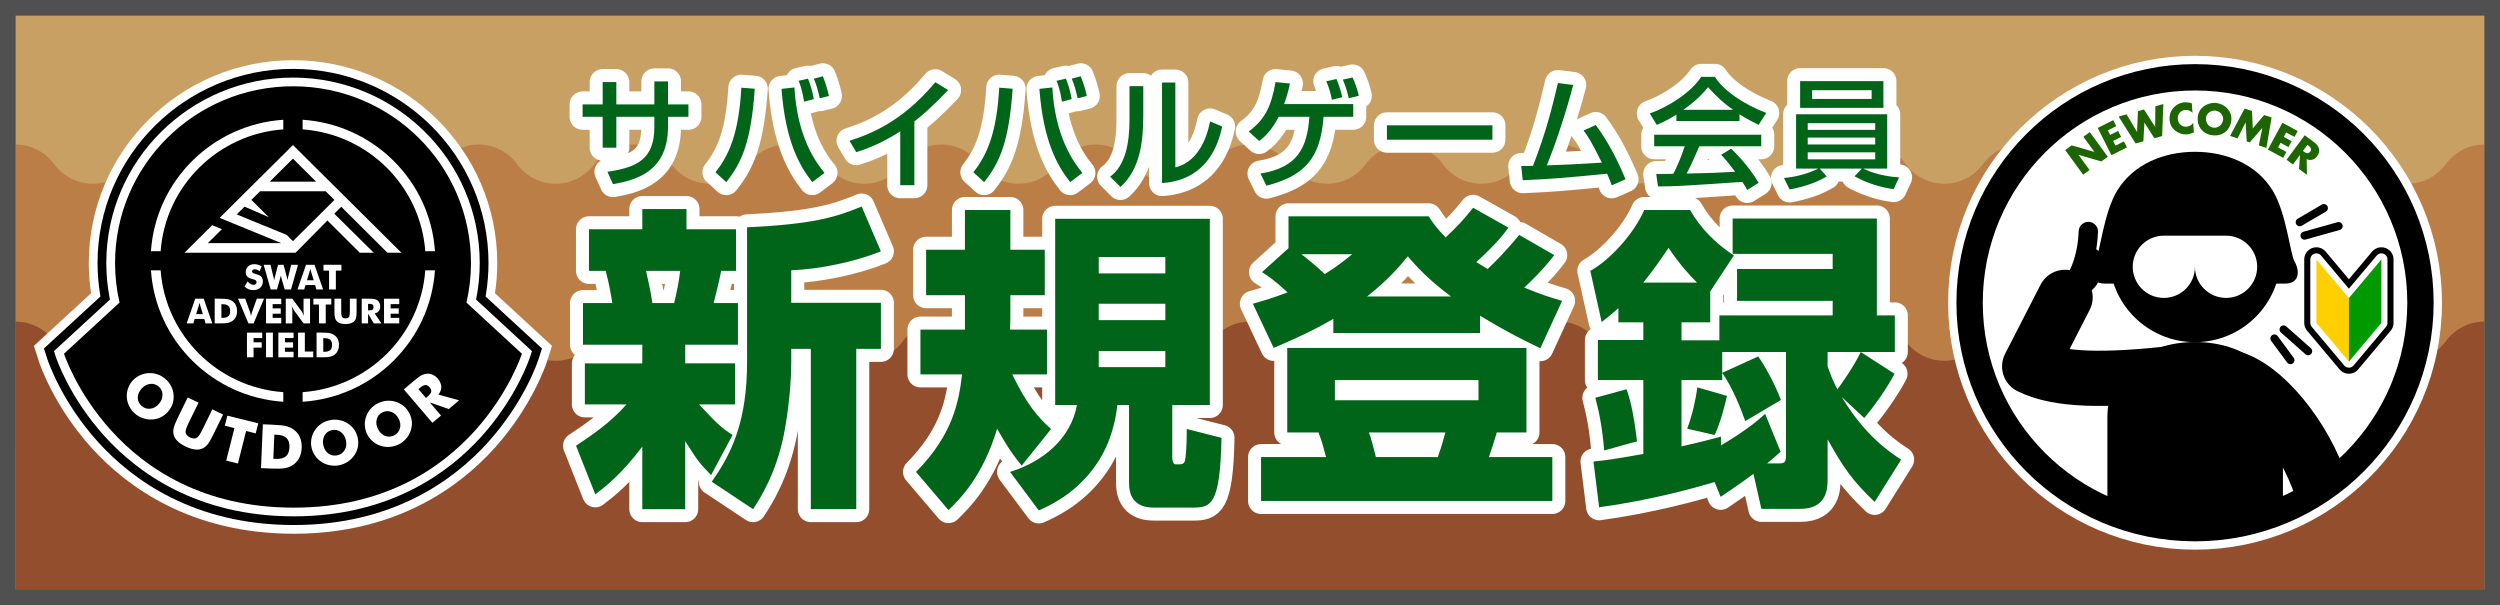
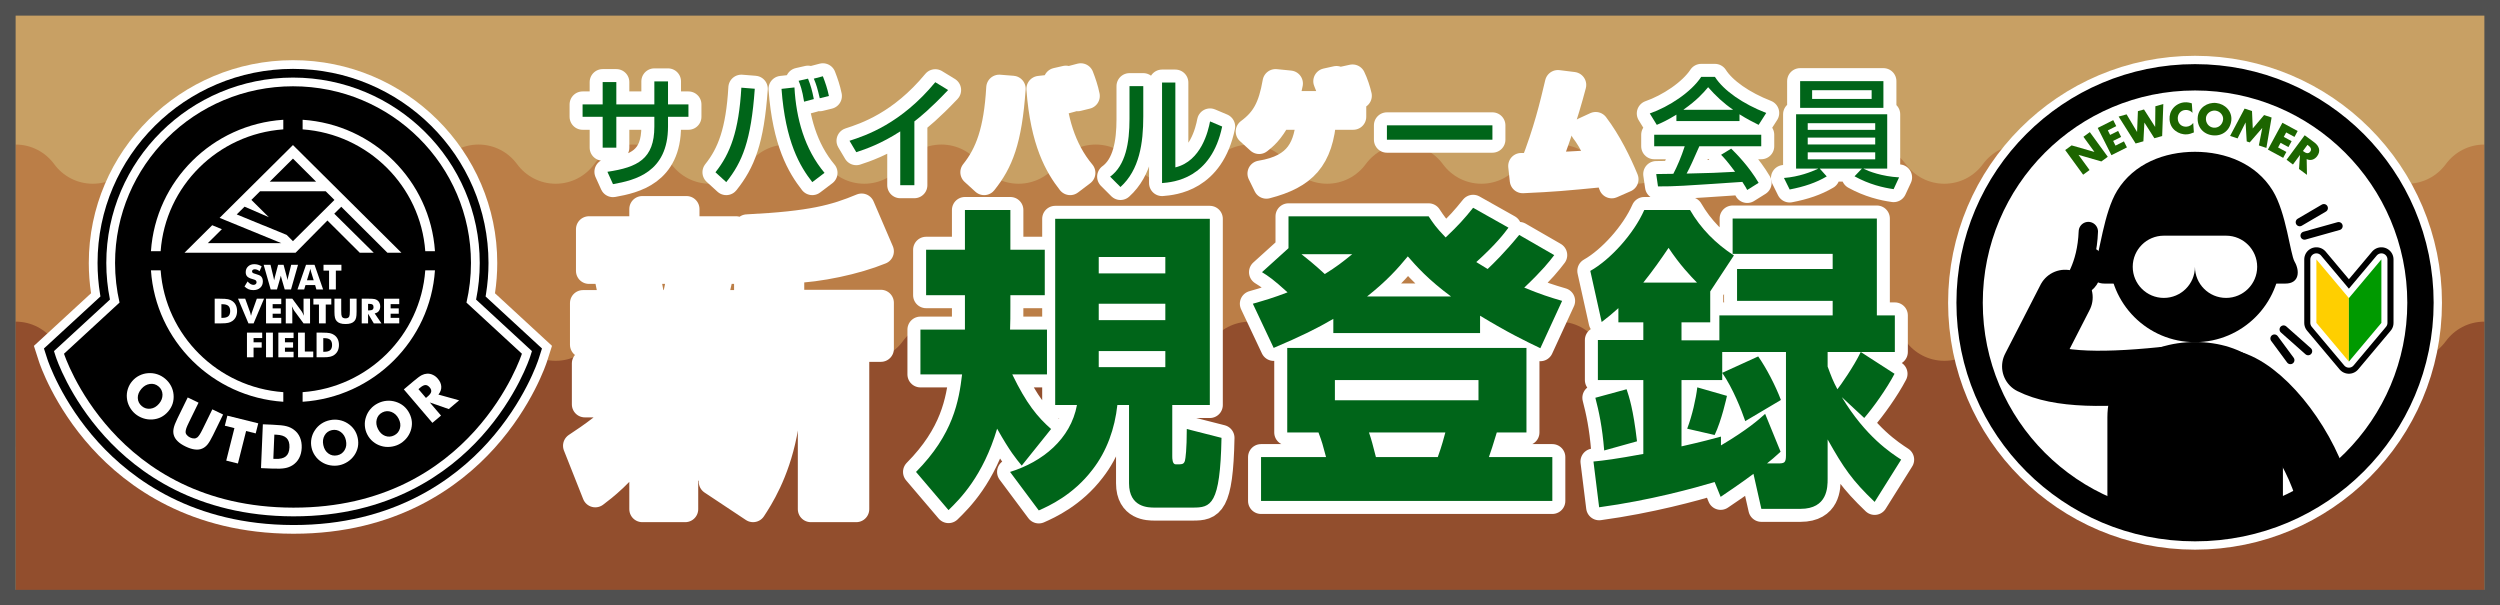
<svg xmlns="http://www.w3.org/2000/svg" version="1.1" id="レイヤー_1" width="640" height="155" viewBox="0 0 640 155" overflow="visible" enable-background="new 0 0 640 155" xml:space="preserve">
  <rect x="0" y="0" width="640" height="155" fill="#333333" stroke="none" />
  <g>
    <rect x="2.204" y="2.789" fill="#C8A064" width="635.594" height="149.422" />
    <path fill="#BB7E47" d="M4,114.336h632V37.006c-4.056,0-7.649,1.976-9.874,5.015c-2.226,3.04-5.82,5.014-9.876,5.014   s-7.649-1.974-9.875-5.014c-2.225-3.039-5.819-5.015-9.875-5.015c-4.057,0-7.649,1.976-9.875,5.015   c-2.225,3.04-5.819,5.014-9.875,5.014c-4.055,0-7.649-1.974-9.875-5.014c-2.225-3.039-5.819-5.015-9.874-5.015   c-4.058,0-7.651,1.976-9.876,5.015c-2.226,3.04-5.819,5.014-9.875,5.014c-4.055,0-7.649-1.974-9.875-5.014   c-2.224-3.039-5.819-5.015-9.874-5.015c-4.057,0-7.65,1.976-9.876,5.015c-2.226,3.04-5.819,5.014-9.875,5.014   s-7.649-1.974-9.875-5.014c-2.224-3.039-5.819-5.015-9.875-5.015s-7.649,1.976-9.875,5.015c-2.224,3.04-5.819,5.014-9.875,5.014   s-7.649-1.974-9.874-5.014c-2.227-3.039-5.82-5.015-9.876-5.015s-7.649,1.976-9.874,5.015c-2.225,3.04-5.82,5.014-9.876,5.014   c-4.057,0-7.649-1.974-9.875-5.014c-2.225-3.039-5.819-5.015-9.875-5.015c-4.055,0-7.649,1.976-9.875,5.015   c-2.225,3.04-5.818,5.014-9.875,5.014s-7.65-1.974-9.875-5.014c-2.225-3.039-5.818-5.015-9.875-5.015s-7.65,1.976-9.875,5.015   c-2.225,3.04-5.818,5.014-9.875,5.014s-7.649-1.974-9.875-5.014c-2.225-3.039-5.818-5.015-9.875-5.015   c-4.055,0-7.649,1.976-9.875,5.015c-2.225,3.04-5.818,5.014-9.875,5.014c-4.056,0-7.651-1.974-9.875-5.014   c-2.224-3.039-5.819-5.015-9.875-5.015c-4.057,0-7.651,1.976-9.876,5.015c-2.224,3.04-5.818,5.014-9.875,5.014   c-4.055,0-7.649-1.974-9.875-5.014c-2.225-3.039-5.82-5.015-9.875-5.015c-4.056,0-7.651,1.976-9.875,5.015   c-2.226,3.04-5.819,5.014-9.875,5.014c-4.055,0-7.65-1.974-9.875-5.014c-2.226-3.039-5.82-5.015-9.875-5.015   c-4.056,0-7.65,1.976-9.875,5.015c-2.225,3.04-5.819,5.014-9.875,5.014c-4.056,0-7.649-1.974-9.876-5.014   c-2.224-3.039-5.819-5.015-9.874-5.015c-4.056,0-7.65,1.976-9.875,5.015c-2.225,3.04-5.819,5.014-9.875,5.014   c-4.056,0-7.65-1.974-9.875-5.014c-2.225-3.039-5.819-5.015-9.875-5.015c-4.055,0-7.65,1.976-9.875,5.015   c-2.225,3.04-5.82,5.014-9.875,5.014s-7.65-1.974-9.875-5.014c-2.225-3.039-5.819-5.015-9.875-5.015   c-4.055,0-7.649,1.976-9.875,5.015c-2.225,3.04-5.82,5.014-9.876,5.014c-4.055,0-7.649-1.974-9.875-5.014   c-2.225-3.039-5.819-5.015-9.875-5.015c-4.056,0-7.65,1.976-9.875,5.015c-2.225,3.04-5.819,5.014-9.875,5.014   s-7.65-1.974-9.875-5.014C11.65,38.981,8.056,37.006,4,37.006V114.336z" />
    <path fill="#924E2D" d="M4,152.5h632V82.338c-4.056,0-7.649,1.975-9.874,5.014c-2.226,3.041-5.82,5.014-9.876,5.014   s-7.649-1.973-9.875-5.014c-2.225-3.039-5.819-5.014-9.875-5.014c-4.057,0-7.649,1.975-9.875,5.014   c-2.225,3.041-5.819,5.014-9.875,5.014c-4.055,0-7.649-1.973-9.875-5.014c-2.225-3.039-5.819-5.014-9.874-5.014   c-4.058,0-7.651,1.975-9.876,5.014c-2.226,3.041-5.819,5.014-9.875,5.014c-4.055,0-7.649-1.973-9.875-5.014   c-2.224-3.039-5.819-5.014-9.874-5.014c-4.057,0-7.65,1.975-9.876,5.014c-2.226,3.041-5.819,5.014-9.875,5.014   s-7.649-1.973-9.875-5.014c-2.224-3.039-5.819-5.014-9.875-5.014s-7.649,1.975-9.875,5.014c-2.224,3.041-5.819,5.014-9.875,5.014   s-7.649-1.973-9.874-5.014c-2.227-3.039-5.82-5.014-9.876-5.014s-7.649,1.975-9.874,5.014c-2.225,3.041-5.82,5.014-9.876,5.014   c-4.057,0-7.649-1.973-9.875-5.014c-2.225-3.039-5.819-5.014-9.875-5.014c-4.055,0-7.649,1.975-9.875,5.014   c-2.225,3.041-5.818,5.014-9.875,5.014s-7.65-1.973-9.875-5.014c-2.225-3.039-5.818-5.014-9.875-5.014s-7.65,1.975-9.875,5.014   c-2.225,3.041-5.818,5.014-9.875,5.014s-7.649-1.973-9.875-5.014c-2.225-3.039-5.818-5.014-9.875-5.014   c-4.055,0-7.649,1.975-9.875,5.014c-2.225,3.041-5.818,5.014-9.875,5.014c-4.056,0-7.651-1.973-9.875-5.014   c-2.224-3.039-5.819-5.014-9.875-5.014c-4.057,0-7.651,1.975-9.876,5.014c-2.224,3.041-5.818,5.014-9.875,5.014   c-4.055,0-7.649-1.973-9.875-5.014c-2.225-3.039-5.82-5.014-9.875-5.014c-4.056,0-7.651,1.975-9.875,5.014   c-2.226,3.041-5.819,5.014-9.875,5.014c-4.055,0-7.65-1.973-9.875-5.014c-2.226-3.039-5.82-5.014-9.875-5.014   c-4.056,0-7.65,1.975-9.875,5.014c-2.225,3.041-5.819,5.014-9.875,5.014c-4.056,0-7.649-1.973-9.876-5.014   c-2.224-3.039-5.819-5.014-9.874-5.014c-4.056,0-7.65,1.975-9.875,5.014c-2.225,3.041-5.819,5.014-9.875,5.014   c-4.056,0-7.65-1.973-9.875-5.014c-2.225-3.039-5.819-5.014-9.875-5.014c-4.055,0-7.65,1.975-9.875,5.014   c-2.225,3.041-5.82,5.014-9.875,5.014s-7.65-1.973-9.875-5.014c-2.225-3.039-5.819-5.014-9.875-5.014   c-4.055,0-7.649,1.975-9.875,5.014c-2.225,3.041-5.82,5.014-9.876,5.014c-4.055,0-7.649-1.973-9.875-5.014   c-2.225-3.039-5.819-5.014-9.875-5.014c-4.056,0-7.65,1.975-9.875,5.014c-2.225,3.041-5.819,5.014-9.875,5.014   s-7.65-1.973-9.875-5.014C11.65,84.313,8.056,82.338,4,82.338V152.5z" />
    <path fill="#505050" d="M640,0v155H0V0H640z M636,4H4v147h632V4z" />
  </g>
  <g>
    <path fill="#FFFFFF" d="M75.013,15.409c28.83,0,52.283,23.289,52.283,51.913c0,2.597-0.197,5.201-0.581,7.758l14.596,13.458   l-1.289,4.035c-0.147,0.457-3.694,11.336-13.423,22.135c-9.012,10.002-25.245,21.928-51.39,21.928h-0.209   c-26.214-0.064-42.494-11.975-51.535-21.955C13.72,103.922,10.13,93.049,9.981,92.588l-1.301-4.045l14.631-13.475   c-0.386-2.557-0.58-5.16-0.58-7.746C22.732,38.698,46.186,15.409,75.013,15.409" />
    <path d="M138.746,89.211l-14.434-13.309l0.097-0.59c0.428-2.623,0.646-5.312,0.646-7.99c0-27.396-22.451-49.688-50.042-49.688   c-27.592,0-50.04,22.291-50.04,49.688c0,2.669,0.216,5.354,0.644,7.979l0.097,0.59L11.25,89.213l0.867,2.697   c0.142,0.438,3.589,10.871,13.017,21.281c8.737,9.643,24.482,21.154,49.87,21.215h0.208c25.317,0,41.012-11.518,49.718-21.184   c9.415-10.447,12.816-20.885,12.957-21.322L138.746,89.211z" />
    <path fill="#FFFFFF" d="M75.012,19.861c-26.356,0-47.799,21.291-47.799,47.463c0,3.15,0.315,6.293,0.933,9.363L14.863,88.92   l-1.045,0.963l0.434,1.348c0.134,0.42,3.417,10.395,12.545,20.471c8.432,9.311,23.644,20.422,48.208,20.48h0.204   c24.486,0,39.645-11.117,48.048-20.441c9.091-10.094,12.357-20.094,12.492-20.514l0.429-1.344l-1.041-0.963l-13.259-12.225   c0.618-3.072,0.935-6.219,0.935-9.371C122.812,41.152,101.369,19.861,75.012,19.861" />
    <path d="M119.416,77.468c0.753-3.263,1.153-6.659,1.153-10.146c0-24.982-20.396-45.234-45.559-45.234   c-25.16,0-45.555,20.252-45.555,45.234c0,3.486,0.397,6.876,1.146,10.135L16.386,90.553c0,0,12.662,39.293,58.623,39.404h0.2   c45.8,0,58.399-39.404,58.399-39.404L119.416,77.468z" />
    <path fill="#FFFFFF" d="M54.503,111.463c-0.536,1.094-1.003,1.875-1.396,2.346c-0.386,0.467-0.834,0.811-1.348,1.029   c-0.567,0.246-1.198,0.32-1.887,0.225c-0.693-0.08-1.48-0.332-2.354-0.752c-0.895-0.432-1.582-0.893-2.057-1.377   c-0.493-0.477-0.822-1.014-0.987-1.607c-0.14-0.523-0.145-1.088-0.016-1.689c0.123-0.613,0.448-1.459,0.982-2.547l0.511-1.047   l2.103-4.295l2.771,1.336l-2.402,4.914c-0.367,0.75-0.602,1.281-0.708,1.588c-0.123,0.367-0.188,0.658-0.196,0.877   c-0.032,0.309,0.056,0.592,0.265,0.846c0.2,0.271,0.49,0.5,0.869,0.684c0.375,0.178,0.731,0.266,1.07,0.252   c0.305-0.002,0.584-0.104,0.84-0.311c0.166-0.15,0.353-0.383,0.564-0.699c0.176-0.258,0.45-0.768,0.827-1.531l0.336-0.689   l2.067-4.223l2.757,1.328L54.503,111.463z" />
    <polygon fill="#FFFFFF" points="65.462,110.952 63.004,110.338 60.907,118.657 57.917,117.917 60.013,109.596 57.555,108.985    58.206,106.411 66.113,108.374  " />
    <path fill="#FFFFFF" d="M102.044,107.172c0.22,0.428,0.36,0.846,0.42,1.252c0.058,0.406,0.032,0.812-0.077,1.221   c-0.223,0.818-0.709,1.418-1.466,1.803c-0.772,0.391-1.549,0.436-2.333,0.141c-0.76-0.291-1.366-0.869-1.815-1.74   c-0.43-0.84-0.542-1.662-0.336-2.475c0.205-0.812,0.693-1.414,1.459-1.803c0.746-0.377,1.519-0.416,2.315-0.115   C101.002,105.768,101.614,106.338,102.044,107.172 M105.136,110.282c0.258-0.77,0.361-1.525,0.304-2.275   c-0.061-0.758-0.28-1.502-0.652-2.227c-0.368-0.715-0.846-1.322-1.43-1.82c-0.594-0.49-1.272-0.855-2.042-1.096   c-0.769-0.242-1.546-0.328-2.335-0.26c-0.785,0.068-1.542,0.287-2.271,0.656c-0.731,0.373-1.348,0.848-1.854,1.436   c-0.526,0.6-0.909,1.277-1.155,2.033c-0.255,0.719-0.354,1.482-0.297,2.287c0.057,0.785,0.264,1.527,0.626,2.225   c0.357,0.695,0.84,1.299,1.447,1.807c0.623,0.516,1.308,0.883,2.043,1.102c0.74,0.238,1.518,0.318,2.329,0.244   c0.821-0.076,1.577-0.289,2.263-0.639c0.679-0.342,1.295-0.826,1.849-1.449C104.486,111.708,104.878,111.034,105.136,110.282" />
    <path fill="#FFFFFF" d="M91.614,114.424c-0.146,0.734-0.443,1.439-0.895,2.115c-0.45,0.656-1.009,1.205-1.671,1.646   c-0.698,0.457-1.42,0.758-2.165,0.914c-0.757,0.16-1.538,0.166-2.354,0.027c-0.802-0.143-1.531-0.422-2.184-0.848   c-0.651-0.402-1.21-0.932-1.674-1.594c-0.455-0.648-0.762-1.355-0.922-2.121c-0.164-0.766-0.168-1.537-0.015-2.311   c0.161-0.789,0.458-1.5,0.893-2.129c0.437-0.666,0.989-1.219,1.651-1.66c0.646-0.434,1.37-0.734,2.172-0.898   c0.803-0.17,1.589-0.182,2.363-0.041c0.778,0.141,1.506,0.424,2.184,0.857c0.678,0.436,1.237,0.965,1.68,1.596   c0.433,0.629,0.734,1.338,0.898,2.127C91.744,112.901,91.756,113.676,91.614,114.424 M87.247,110.598   c-0.689-0.5-1.445-0.664-2.269-0.492c-0.839,0.176-1.467,0.627-1.882,1.355c-0.417,0.73-0.526,1.555-0.331,2.477   c0.2,0.955,0.63,1.672,1.292,2.152c0.677,0.49,1.438,0.648,2.284,0.471c0.833-0.17,1.465-0.625,1.894-1.355   c0.214-0.363,0.345-0.748,0.396-1.158c0.049-0.406,0.024-0.844-0.074-1.316C88.364,111.815,87.928,111.104,87.247,110.598" />
    <path fill="#FFFFFF" d="M114.884,104.721l-4.846-1.688l2.863,3.355l-2.211,1.861l-7.309-8.566l2.458-2.074   c0.475-0.402,0.887-0.73,1.232-0.986c0.343-0.258,0.643-0.455,0.896-0.584c0.438-0.223,0.89-0.348,1.357-0.379   c0.515-0.029,1.01,0.07,1.485,0.301c0.467,0.207,0.892,0.533,1.27,0.982c0.564,0.658,0.858,1.338,0.889,2.037   c0.037,0.691-0.206,1.371-0.729,2.031l5.3,1.475L114.884,104.721z M108.931,98.569c-0.376,0.002-0.822,0.221-1.337,0.652   l-0.471,0.396l1.92,2.252l0.437-0.365c0.516-0.434,0.817-0.83,0.9-1.191c0.072-0.379-0.043-0.748-0.345-1.104   C109.668,98.778,109.301,98.565,108.931,98.569" />
    <path fill="#FFFFFF" d="M43.057,105.336c-0.531,0.617-1.14,1.104-1.823,1.453c-0.672,0.338-1.417,0.535-2.231,0.594   c-0.8,0.051-1.579-0.049-2.337-0.301c-0.79-0.27-1.474-0.65-2.053-1.139c-0.589-0.498-1.078-1.105-1.466-1.83   c-0.378-0.717-0.6-1.461-0.663-2.23c-0.08-0.76,0-1.525,0.241-2.295c0.24-0.752,0.612-1.428,1.125-2.021   c0.507-0.598,1.115-1.074,1.826-1.428c0.728-0.359,1.473-0.562,2.243-0.607c0.795-0.062,1.575,0.029,2.335,0.279   c0.738,0.242,1.419,0.627,2.044,1.152c0.622,0.527,1.116,1.135,1.481,1.832c0.365,0.691,0.585,1.439,0.654,2.236   c0.071,0.795-0.008,1.562-0.238,2.297C43.957,104.053,43.579,104.723,43.057,105.336 M40.603,98.936   c-0.657-0.553-1.4-0.766-2.234-0.646c-0.835,0.123-1.561,0.541-2.173,1.258c-0.637,0.744-0.945,1.523-0.922,2.334   c0.025,0.832,0.368,1.527,1.029,2.084c0.645,0.547,1.394,0.764,2.238,0.654c0.419-0.057,0.806-0.191,1.163-0.402   c0.354-0.209,0.688-0.498,1.002-0.863c0.611-0.715,0.908-1.492,0.896-2.338C41.575,100.168,41.242,99.475,40.603,98.936" />
    <path fill="#FFFFFF" d="M76.567,117.29c-0.397,0.75-0.967,1.363-1.707,1.834c-0.583,0.359-1.217,0.602-1.903,0.719   c-0.686,0.139-1.774,0.18-3.268,0.117l-0.517-0.02l-2.356-0.1l0.474-11.221l2.353,0.098c1.783,0.07,3.023,0.205,3.72,0.4   c0.725,0.193,1.351,0.494,1.881,0.9c0.698,0.521,1.215,1.174,1.547,1.967c0.337,0.797,0.486,1.691,0.445,2.678   C77.196,115.647,76.971,116.526,76.567,117.29 M70.751,111.282l-0.519-0.023l-0.26,6.195l0.519,0.02   c1.211,0.051,2.105-0.16,2.677-0.641c0.577-0.467,0.889-1.232,0.932-2.301c0.045-1.061-0.199-1.854-0.736-2.385   C72.833,111.62,71.958,111.331,70.751,111.282" />
    <path fill="#FFFFFF" d="M77.47,30.66c18.155,1.209,32.663,15.613,33.88,33.641h-2.481c-1.212-16.643-14.636-29.977-31.398-31.18   V30.66z" />
    <path fill="#FFFFFF" d="M72.525,30.66v2.461c-16.766,1.203-30.188,14.537-31.401,31.18h-2.481   C39.864,46.273,54.368,31.869,72.525,30.66" />
    <path fill="#FFFFFF" d="M41.125,69.211c1.212,16.647,14.635,29.977,31.401,31.18v2.461c-18.158-1.209-32.661-15.613-33.882-33.641   H41.125z" />
    <path fill="#FFFFFF" d="M77.47,100.391c16.765-1.203,30.187-14.533,31.398-31.18h2.481c-1.217,18.028-15.725,32.432-33.88,33.641   V100.391z" />
    <path fill="#FFFFFF" d="M54.325,57.657l-7.093,7.044h28.432l8.155-8.251l8.28,8.251h3.578l-10.105-9.994l1.791-1.777l11.813,11.771   h3.586L74.997,37.133L56.22,55.776l15.788,6.466l0.004,0.004H53.2l3.6-3.572L54.325,57.657z M74.997,40.604l5.918,5.898H69.058   L74.997,40.604z M67.414,57.678l0.024,0.027l-6.834-2.811l2.003-1.988l6.208,2.691l-4.462-4.425l2.231-2.215h16.792l2.241,2.232   L74.997,61.738l-1.616-1.605L67.414,57.678z" />
    <polygon fill="#FFFFFF" points="102.084,78.947 102.084,80.309 100.001,80.309 100.001,81.371 102.209,81.371 102.209,82.785    98.309,82.785 98.309,76.467 102.209,76.467 102.209,77.857 100.001,77.857 100.001,78.947  " />
    <path fill="#FFFFFF" d="M94.576,77.79c0.381,0,0.649,0.071,0.812,0.206c0.161,0.131,0.24,0.354,0.24,0.672   c0,0.262-0.087,0.461-0.26,0.6c-0.164,0.125-0.439,0.186-0.818,0.186h-0.324V77.79H94.576 M95.917,80.238   c0.466-0.095,0.816-0.297,1.056-0.607c0.243-0.311,0.363-0.709,0.363-1.195c0-0.328-0.062-0.621-0.186-0.879   c-0.12-0.272-0.295-0.494-0.526-0.667c-0.212-0.153-0.451-0.265-0.72-0.326c-0.159-0.036-0.36-0.059-0.601-0.076   c-0.243-0.015-0.538-0.021-0.889-0.021H92.6v6.318h1.627v-2.473l1.461,2.473h1.96L95.917,80.238z" />
    <polygon fill="#FFFFFF" points="75.029,87.633 75.029,88.993 72.947,88.993 72.947,90.053 75.155,90.053 75.155,91.467    71.257,91.467 71.257,85.151 75.155,85.151 75.155,86.542 72.947,86.542 72.947,87.633  " />
    <polygon fill="#FFFFFF" points="66.992,87.633 66.992,88.993 64.913,88.993 64.913,91.467 63.221,91.467 63.221,85.151    67.122,85.151 67.122,86.542 64.913,86.542 64.913,87.633  " />
    <path fill="#FFFFFF" d="M64.921,82.785h-1.319l-2.667-6.318h1.84l1.273,3.534c0.019,0.077,0.045,0.167,0.07,0.264   c0.034,0.149,0.083,0.344,0.141,0.582c0.042-0.173,0.084-0.345,0.137-0.519c0.037-0.168,0.065-0.278,0.085-0.327l1.266-3.534h1.844   L64.921,82.785z" />
    <path fill="#FFFFFF" d="M65.491,71.783c-0.133-0.111-0.428-0.23-0.882-0.35c-0.621-0.167-1.058-0.383-1.316-0.647   c-0.258-0.271-0.389-0.638-0.389-1.104c0-0.604,0.201-1.097,0.612-1.478c0.4-0.381,0.928-0.572,1.581-0.572   c0.368,0,0.699,0.047,0.999,0.141c0.313,0.096,0.61,0.237,0.895,0.426l-0.548,1.236c-0.189-0.164-0.394-0.289-0.605-0.381   c-0.209-0.082-0.415-0.124-0.612-0.124c-0.205,0-0.372,0.051-0.508,0.151c-0.132,0.094-0.195,0.221-0.195,0.379   c0,0.153,0.055,0.279,0.168,0.379c0.118,0.098,0.341,0.186,0.669,0.273c0.012,0.003,0.023,0.004,0.03,0.006   c0.011,0.004,0.021,0.005,0.04,0.012c0.705,0.188,1.173,0.398,1.4,0.63c0.147,0.146,0.262,0.333,0.347,0.557   c0.075,0.214,0.112,0.454,0.112,0.726c0,0.665-0.22,1.207-0.663,1.617c-0.447,0.408-1.037,0.609-1.771,0.609   c-0.454,0-0.857-0.074-1.214-0.22c-0.355-0.146-0.704-0.384-1.047-0.71l0.78-1.281c0.264,0.294,0.52,0.51,0.764,0.651   c0.255,0.146,0.502,0.219,0.746,0.219c0.228,0,0.418-0.063,0.571-0.187c0.147-0.125,0.224-0.281,0.224-0.471   C65.676,72.064,65.614,71.901,65.491,71.783" />
    <path fill="#FFFFFF" d="M67.496,67.781h1.754l0.728,3.023c0.024,0.101,0.059,0.256,0.104,0.469c0.047,0.225,0.077,0.382,0.09,0.475   c0.041-0.178,0.067-0.305,0.089-0.379c0.052-0.238,0.098-0.425,0.137-0.564l0.798-3.023h1.397l0.8,3.005   c0.038,0.12,0.072,0.263,0.109,0.423c0.01,0.058,0.029,0.141,0.047,0.249c0.019,0.106,0.039,0.19,0.049,0.259   c0.039-0.189,0.076-0.375,0.109-0.559c0.02-0.09,0.046-0.214,0.09-0.372l0.749-3.005h1.75L74.499,74.1H72.89l-0.784-2.695   c-0.058-0.202-0.103-0.387-0.143-0.559c-0.002-0.017-0.009-0.051-0.023-0.104c-0.015-0.051-0.03-0.111-0.046-0.182   c-0.009,0.017-0.029,0.102-0.065,0.254c-0.052,0.229-0.103,0.426-0.152,0.59L70.904,74.1h-1.609L67.496,67.781z" />
    <rect x="68.105" y="85.151" fill="#FFFFFF" width="1.754" height="6.316" />
    <polygon fill="#FFFFFF" points="68.106,82.785 68.106,76.467 72.005,76.467 72.005,77.857 69.797,77.857 69.797,78.947    71.88,78.947 71.88,80.309 69.797,80.309 69.797,81.371 72.005,81.371 72.005,82.785  " />
    <path fill="#FFFFFF" d="M75.075,79.116c-0.105-0.184-0.221-0.417-0.348-0.7c0.026,0.225,0.057,0.457,0.083,0.7   c0.012,0.271,0.02,0.452,0.02,0.548v3.121h-1.674v-6.318h1.674l2.401,3.25c0.061,0.088,0.137,0.221,0.231,0.402   c0.118,0.23,0.234,0.464,0.348,0.713c-0.045-0.333-0.068-0.564-0.075-0.697c-0.019-0.205-0.027-0.388-0.027-0.547v-3.121h1.664   v6.318h-1.664l-2.403-3.264C75.27,79.476,75.192,79.342,75.075,79.116" />
    <polygon fill="#FFFFFF" points="76.302,85.151 78.038,85.151 78.038,89.995 80.193,89.995 80.193,91.467 76.302,91.467  " />
    <path fill="#FFFFFF" d="M80.305,71.74H78.58l0.639-2.084c0.034-0.127,0.072-0.264,0.117-0.407c0.03-0.151,0.064-0.297,0.106-0.444   c0.04,0.162,0.083,0.342,0.134,0.541c0.042,0.17,0.067,0.272,0.082,0.311L80.305,71.74z M80.673,72.969l0.318,1.131h1.726   l-2.197-6.318h-2.175L76.152,74.1h1.723l0.332-1.131H80.673z" />
    <polygon fill="#FFFFFF" points="80.231,76.467 84.815,76.467 84.815,77.961 83.389,77.961 83.389,82.785 81.655,82.785    81.655,77.961 80.231,77.961  " />
    <polygon fill="#FFFFFF" points="82.818,69.277 82.818,67.781 87.403,67.781 87.403,69.277 85.978,69.277 85.978,74.1 84.243,74.1    84.243,69.277  " />
    <path fill="#FFFFFF" d="M83.047,86.567c0.683,0,1.179,0.143,1.491,0.426c0.312,0.285,0.473,0.727,0.473,1.324   c0,0.6-0.162,1.037-0.473,1.312c-0.309,0.283-0.806,0.426-1.491,0.426h-0.289v-3.488H83.047 M81.041,91.467h1.328h0.288   c0.841,0,1.45-0.047,1.833-0.141c0.387-0.082,0.734-0.234,1.054-0.447c0.406-0.283,0.709-0.643,0.918-1.068   c0.208-0.443,0.311-0.941,0.311-1.496c0-0.557-0.104-1.053-0.311-1.492c-0.209-0.439-0.512-0.795-0.918-1.072   c-0.309-0.215-0.667-0.367-1.078-0.461c-0.397-0.092-1.096-0.139-2.097-0.139h-1.328V91.467z" />
    <path fill="#FFFFFF" d="M86.179,82.186c-0.2-0.23-0.341-0.514-0.426-0.852c-0.088-0.338-0.134-0.849-0.134-1.529v-0.656v-2.682   h1.734v3.072c0,0.469,0.012,0.795,0.034,0.978c0.029,0.214,0.072,0.377,0.119,0.488c0.06,0.166,0.176,0.286,0.344,0.366   c0.167,0.09,0.369,0.131,0.609,0.131c0.233,0,0.436-0.041,0.604-0.131c0.152-0.076,0.269-0.197,0.348-0.366   c0.046-0.112,0.083-0.277,0.112-0.488c0.026-0.175,0.041-0.497,0.041-0.978v-0.432v-2.641h1.723v3.338   c0,0.689-0.042,1.197-0.125,1.529c-0.077,0.332-0.221,0.616-0.424,0.852c-0.225,0.261-0.527,0.452-0.9,0.574   c-0.37,0.129-0.831,0.193-1.377,0.193c-0.557,0-1.02-0.064-1.383-0.193C86.708,82.638,86.409,82.446,86.179,82.186" />
    <path fill="#FFFFFF" d="M58.459,80.947c0.312-0.275,0.467-0.717,0.467-1.316c0-0.596-0.155-1.035-0.467-1.323   c-0.313-0.283-0.81-0.425-1.492-0.425h-0.29v3.487h0.29C57.651,81.37,58.149,81.229,58.459,80.947 M60.691,79.631   c0,0.554-0.103,1.052-0.312,1.494c-0.206,0.432-0.51,0.787-0.916,1.068c-0.319,0.215-0.669,0.365-1.053,0.45   c-0.385,0.093-0.994,0.142-1.835,0.142h-0.291h-1.324v-6.318h1.324c1.002,0,1.702,0.046,2.1,0.139   c0.411,0.092,0.771,0.246,1.079,0.461c0.405,0.277,0.71,0.636,0.916,1.071C60.589,78.578,60.691,79.076,60.691,79.631" />
-     <path fill="#FFFFFF" d="M51.941,80.424h-1.727l0.638-2.082c0.032-0.127,0.071-0.264,0.118-0.408   c0.028-0.148,0.065-0.297,0.105-0.445c0.038,0.162,0.086,0.342,0.134,0.541c0.042,0.169,0.066,0.273,0.083,0.312L51.941,80.424z    M52.151,76.467h-2.17l-2.195,6.318h1.725l0.33-1.131h2.462l0.321,1.131h1.73L52.151,76.467z" />
    <path fill="#FFFFFF" stroke="#FFFFFF" stroke-width="6.654" stroke-linecap="round" stroke-linejoin="round" d="M167.513,20.832   h3.498v5.901h5.231v3.163h-5.231v2.494c0,11.771-8.486,13.748-14.083,14.752l-1.43-3.163c7.756-1.156,12.015-3.285,12.015-11.558   v-2.525h-9.733v7.908h-3.498v-7.908h-5.14v-3.163h5.14v-5.718h3.498v5.718h9.733V20.832z" />
    <path fill="#FFFFFF" stroke="#FFFFFF" stroke-width="6.654" stroke-linecap="round" stroke-linejoin="round" d="M183.155,44.1   c3.772-4.714,5.992-10.524,6.631-21.656l3.437,0.274c-0.943,13.353-3.194,18.767-7.3,23.907L183.155,44.1z M203.382,22.383   c0.426,7.908,2.585,15.786,7.695,21.869l-3.133,2.373c-3.163-4.045-6.874-10.281-7.877-23.876L203.382,22.383z M205.845,26.033   c-0.456-2.98-1.034-4.471-1.399-5.353l2.403-0.547c0.669,1.673,1.064,3.011,1.49,5.231L205.845,26.033z M209.86,25.151   c-0.608-2.585-0.852-3.407-1.521-5.019l2.312-0.608c0.639,1.643,1.187,3.254,1.551,5.049L209.86,25.151z" />
    <path fill="#FFFFFF" stroke="#FFFFFF" stroke-width="6.654" stroke-linecap="round" stroke-linejoin="round" d="M234.08,47.416   h-3.619V33.637c-4.897,3.164-8.821,4.532-11.254,5.323l-1.734-2.92c4.137-1.338,13.14-4.319,21.96-14.995l3.285,2.008   c-4.745,4.988-7.239,6.935-8.638,8.03V47.416z" />
    <path fill="#FFFFFF" stroke="#FFFFFF" stroke-width="6.654" stroke-linecap="round" stroke-linejoin="round" d="M249.174,44.1   c3.771-4.714,5.992-10.524,6.631-21.656l3.437,0.274c-0.943,13.353-3.194,18.767-7.3,23.907L249.174,44.1z M269.401,22.383   c0.426,7.908,2.585,15.786,7.695,21.869l-3.133,2.373c-3.163-4.045-6.874-10.281-7.877-23.876L269.401,22.383z M271.865,26.033   c-0.456-2.98-1.034-4.471-1.399-5.353l2.403-0.547c0.669,1.673,1.064,3.011,1.49,5.231L271.865,26.033z M275.88,25.151   c-0.608-2.585-0.852-3.407-1.521-5.019l2.312-0.608c0.639,1.643,1.187,3.254,1.551,5.049L275.88,25.151z" />
    <path fill="#FFFFFF" stroke="#FFFFFF" stroke-width="6.654" stroke-linecap="round" stroke-linejoin="round" d="M292.679,29.835   c0,6.783-0.973,13.657-5.84,18.037l-2.646-2.646c3.984-2.89,4.958-8.729,4.958-14.722v-8.456h3.528V29.835z M300.891,42.853   c6.661-1.612,8.425-9.368,8.881-11.771l3.103,1.308c-2.798,13.444-12.501,14.235-15.391,14.478V21.136h3.407V42.853z" />
    <path fill="#FFFFFF" stroke="#FFFFFF" stroke-width="6.654" stroke-linecap="round" stroke-linejoin="round" d="M346.433,26.641   v3.254h-7.604c-0.791,10.828-4.988,15.147-14.63,17.642l-1.521-3.103c9.764-1.582,11.953-6.844,12.531-14.539h-7.848   c-2.038,3.863-3.771,5.232-5.019,6.205l-2.677-2.433c3.954-2.92,5.749-6.144,6.874-12.653l3.681,0.365   c-0.273,1.308-0.608,2.829-1.49,5.262H346.433z M340.957,25.546c-0.213-1.369-0.76-3.224-1.429-4.745l2.615-0.578   c0.699,1.733,1.064,2.92,1.49,4.653L340.957,25.546z M345.276,25.151c-0.426-2.16-1.217-4.045-1.521-4.775l2.494-0.547   c0.639,1.277,1.338,3.407,1.612,4.684L345.276,25.151z" />
    <path fill="#FFFFFF" stroke="#FFFFFF" stroke-width="6.654" stroke-linecap="round" stroke-linejoin="round" d="M382.059,32.085   v3.681H355.05v-3.681H382.059z" />
    <path fill="#FFFFFF" stroke="#FFFFFF" stroke-width="6.654" stroke-linecap="round" stroke-linejoin="round" d="M408.499,31.995   c3.224,4.228,5.961,9.794,7.634,13.9l-3.528,1.551c-0.426-1.217-0.547-1.521-1.186-2.981c-11.923,1.156-13.262,1.278-21.596,1.673   l-0.396-3.65c0.7,0.031,2.251-0.03,3.012-0.03c3.437-8.76,5.019-15.421,6.387-21.2l3.924,0.487   c-2.038,7.787-4.775,15.695-6.752,20.592c4.744-0.152,5.688-0.213,14.082-0.7c-2.828-5.688-3.68-6.904-4.684-8.212L408.499,31.995z   " />
    <path fill="#FFFFFF" stroke="#FFFFFF" stroke-width="6.654" stroke-linecap="round" stroke-linejoin="round" d="M431.016,28.101   v-0.061c3.406-2.403,5.049-4.258,6.266-5.718c1.886,2.159,3.984,4.136,6.326,5.718v0.061H431.016z M450.208,46.807   c-2.494-4.228-5.719-7.482-7.026-8.76l-2.585,1.582c0.882,0.882,1.581,1.673,3.589,4.35c-4.685,0.273-6.145,0.304-12.41,0.456   c0.943-1.734,1.765-3.62,3.255-6.996h15.847v-2.95h-27.405v2.95h7.817c-0.882,2.737-1.978,5.262-2.92,7.057   c-1.46,0.03-3.741,0.061-4.38,0.061l0.456,3.164c4.623,0,5.657-0.091,21.596-1.156c0.791,1.247,0.882,1.369,1.247,2.068   L450.208,46.807z M429.16,30.991h16.15v-1.734c1.855,1.187,3.62,2.068,4.897,2.707l1.946-3.042   c-5.931-2.312-10.889-5.718-13.14-9.247h-3.498c-2.585,3.924-8.273,7.665-13.17,9.368l1.795,2.92   c1.308-0.547,2.707-1.186,5.019-2.616V30.991z" />
    <path fill="#FFFFFF" stroke="#FFFFFF" stroke-width="6.654" stroke-linecap="round" stroke-linejoin="round" d="M462.778,35.219   h17.276v1.764h-17.276V35.219z M458.155,48.51c3.771-0.73,6.752-1.733,9.489-3.346l-1.794-2.007h10.797l-1.886,1.977   c3.741,2.068,7.361,2.92,10.007,3.285l1.399-3.011c-4.41-0.243-7.786-1.551-9.063-2.19v-0.061h6.022v-13.9h-23.329v13.9h5.596   v0.061c-1.703,0.791-4.866,2.038-8.698,2.342L458.155,48.51z M462.778,31.538h17.276v1.704h-17.276V31.538z M462.778,38.99h17.276   v1.794h-17.276V38.99z M460.832,27.615h21.321v-6.844h-21.321V27.615z M463.903,23.083h15.238v2.251h-15.238V23.083z" />
    <path fill="#FFFFFF" stroke="#FFFFFF" stroke-width="6.654" stroke-linecap="round" stroke-linejoin="round" d="M174.123,69.35   c-0.323,2.908-0.889,5.494-1.535,8.241h-5.575c-0.485-3.232-1.05-5.656-1.616-8.241H174.123z M152.391,126.55   c2.343-1.778,6.544-4.929,12.038-12.2v15.997h10.988v-17.37c3.555,5.493,3.636,5.574,6.625,8.645l5.494-10.261   c-3.231-2.101-4.363-3.312-8.564-7.837h9.21V93.021h-12.765v-4.767h13.492V77.59h-6.221c0.808-3.312,1.212-4.686,1.939-8.241h3.797   V58.685h-12.684v-5.171h-11.311v5.171h-13.654V69.35h4.282c0.969,3.555,1.535,7.19,1.696,8.241h-7.513v10.664h15.188v4.767h-14.704   v10.503h10.665c-4.12,4.687-9.129,8.079-12.927,10.584L152.391,126.55z M220.579,52.868c-6.787,2.828-12.765,4.524-29.328,5.332   v34.336c0,15.188-3.797,23.349-9.048,30.781l10.583,7.029c1.858-2.828,5.898-9.13,7.917-19.229   c1.212-6.383,1.858-13.088,1.858-18.582v-3.231h5.009v41.042h11.634V89.305h6.302V77.509h-22.945v-8.321   c7.109-0.243,16.4-2.182,22.945-4.848L220.579,52.868z" />
    <path fill="#FFFFFF" stroke="#FFFFFF" stroke-width="6.654" stroke-linecap="round" stroke-linejoin="round" d="M298.324,77.752   v4.201h-17.047v-4.201H298.324z M270.127,56.019v47.667h5.575c-1.616,8.726-8.806,14.542-17.127,17.128l7.352,9.856   c2.585-1.131,8.807-3.959,13.735-10.422c3.716-4.768,5.736-10.584,6.382-16.562h2.989v20.036c0,6.221,5.009,6.221,6.544,6.221   h9.775c4.605,0,7.029-0.565,7.352-17.854l-8.887-2.263c0,5.171-0.323,7.595-0.485,8.16c-0.323,0.889-0.646,0.889-2.343,0.889   c-0.889,0-0.889-1.535-0.889-2.101v-13.088h9.614V56.019H270.127z M298.324,65.794v4.201h-17.047v-4.201H298.324z M298.324,89.871   v4.12h-17.047v-4.12H298.324z M269.077,109.826c-3.474-3.069-6.302-6.463-9.937-13.977h8.887V84.376h-9.452   c0.081-1.939,0.081-3.555,0.081-5.736v-3.07h8.806V63.937h-8.806v-10.18h-11.634v10.18h-9.938V75.57h9.938v8.806H235.63v11.473   h10.664c-0.808,6.786-2.262,15.351-11.795,24.965l8.322,9.775c2.908-2.828,8.806-8.645,12.442-20.844   c3.312,5.897,4.847,7.675,6.302,9.452L269.077,109.826z" />
    <path fill="#FFFFFF" stroke="#FFFFFF" stroke-width="6.654" stroke-linecap="round" stroke-linejoin="round" d="M349.974,75.894   c5.009-3.959,7.837-7.11,10.422-10.261c2.263,2.585,5.171,5.898,11.068,10.261H349.974z M341.329,85.265h37.568v-4.443   c7.19,4.363,11.715,6.544,15.431,8.321l5.575-12.119c-3.07-0.889-5.575-1.696-9.695-3.393c4.686-4.443,6.383-6.625,7.675-8.321   l-8.968-5.171c-3.716,4.524-6.625,7.352-8.079,8.726c-1.212-0.727-1.696-1.05-2.908-1.777c5.009-4.524,7.109-7.271,8.24-8.806   l-9.048-5.09c-2.263,2.828-3.717,4.444-7.029,7.595c-2.585-2.666-3.231-3.716-4.362-5.413h-35.872v8.16l-6.786,6.14   c1.696,1.05,2.908,1.858,6.544,5.17c-3.797,1.454-5.817,2.02-8.887,2.909l5.333,11.311c7.028-2.989,10.987-4.929,15.27-7.433   V85.265z M346.177,65.067c-2.586,2.101-4.04,3.232-7.029,5.09c-2.424-2.262-4.928-4.282-5.979-5.09H346.177z M329.533,89.063   v21.651h7.999c0.969,2.586,1.05,2.989,1.938,6.302h-16.643v11.23h74.57v-11.23h-16.239c0.565-1.615,1.051-3.069,2.02-6.302h7.595   V89.063H329.533z M378.493,97.303v5.171h-36.76v-5.171H378.493z M370.01,110.714c-1.05,3.959-1.535,5.09-1.938,6.302h-15.835   c-0.889-3.393-1.051-4.201-1.778-6.302H370.01z" />
    <path fill="#FFFFFF" stroke="#FFFFFF" stroke-width="6.654" stroke-linecap="round" stroke-linejoin="round" d="M451.876,105.948   c-1.696,1.535-4.524,4.04-11.311,8.079v-2.262c-2.424,0.646-4.363,1.212-10.1,2.504V97.303h10.423v-7.19h16.319v26.5   c0,1.938-0.484,2.02-2.101,2.02h-2.747c1.131-0.889,1.858-1.535,3.475-2.989L451.876,105.948z M440.484,127.196   c5.413-3.636,8.321-5.816,8.402-5.897l2.02,8.968h10.019c6.948,0,6.948-5.574,6.948-7.675v-10.1   c4.12,7.353,6.301,10.503,12.037,15.997l6.787-10.826c-2.586-1.696-9.049-5.816-15.189-15.996l5.736,5.332   c2.182-2.505,5.736-7.433,7.756-11.312l-8.645-5.574c-1.777,3.717-5.251,8.645-5.979,9.533c-1.131-2.101-1.615-3.393-2.504-5.816   v-3.717h17.208v-9.372h-4.605V55.938h-36.921v9.049h25.61v3.878h-24.479v8.16h24.479v3.717h-29.004v6.382h-9.695v-4.605h7.353   v-7.917l6.06-9.21c-4.605-2.989-8.483-6.867-11.23-11.634h-11.715c-2.666,6.059-8.645,12.684-13.815,15.593l2.908,13.088   c1.778-1.374,2.586-2.02,4.282-3.555v3.636h6.383v4.524h-11.634v10.261h11.634v18.905c-7.029,1.293-10.18,1.696-12.765,1.939   l1.454,11.714c13.088-1.777,24.398-4.928,29.569-6.463L440.484,127.196z M434.506,99.162c-0.323,2.827-1.293,7.19-2.586,10.584   l7.029,1.615c1.777-3.716,3.07-9.614,3.15-10.018L434.506,99.162z M420.69,72.339c2.585-3.232,4.443-5.898,6.463-8.887   c2.828,4.282,5.736,7.352,7.271,8.887H420.69z M408.41,101.828c0.889,3.394,1.777,7.433,2.262,13.492l8.402-2.343   c-0.969-8.321-2.02-11.392-2.666-13.331L408.41,101.828z M440.889,95.445c2.746,3.959,4.928,9.533,5.897,12.361l9.129-5.413   c-1.373-3.636-3.716-8.16-5.816-11.149L440.889,95.445z" />
    <path fill="#006519" d="M167.513,20.832h3.498v5.901h5.231v3.163h-5.231v2.494c0,11.771-8.486,13.748-14.083,14.752l-1.43-3.163   c7.756-1.156,12.015-3.285,12.015-11.558v-2.525h-9.733v7.908h-3.498v-7.908h-5.14v-3.163h5.14v-5.718h3.498v5.718h9.733V20.832z" />
    <path fill="#006519" d="M183.155,44.1c3.772-4.714,5.992-10.524,6.631-21.656l3.437,0.274c-0.943,13.353-3.194,18.767-7.3,23.907   L183.155,44.1z M203.382,22.383c0.426,7.908,2.585,15.786,7.695,21.869l-3.133,2.373c-3.163-4.045-6.874-10.281-7.877-23.876   L203.382,22.383z M205.845,26.033c-0.456-2.98-1.034-4.471-1.399-5.353l2.403-0.547c0.669,1.673,1.064,3.011,1.49,5.231   L205.845,26.033z M209.86,25.151c-0.608-2.585-0.852-3.407-1.521-5.019l2.312-0.608c0.639,1.643,1.187,3.254,1.551,5.049   L209.86,25.151z" />
    <path fill="#006519" d="M234.08,47.416h-3.619V33.637c-4.897,3.164-8.821,4.532-11.254,5.323l-1.734-2.92   c4.137-1.338,13.14-4.319,21.96-14.995l3.285,2.008c-4.745,4.988-7.239,6.935-8.638,8.03V47.416z" />
-     <path fill="#006519" d="M249.174,44.1c3.771-4.714,5.992-10.524,6.631-21.656l3.437,0.274c-0.943,13.353-3.194,18.767-7.3,23.907   L249.174,44.1z M269.401,22.383c0.426,7.908,2.585,15.786,7.695,21.869l-3.133,2.373c-3.163-4.045-6.874-10.281-7.877-23.876   L269.401,22.383z M271.865,26.033c-0.456-2.98-1.034-4.471-1.399-5.353l2.403-0.547c0.669,1.673,1.064,3.011,1.49,5.231   L271.865,26.033z M275.88,25.151c-0.608-2.585-0.852-3.407-1.521-5.019l2.312-0.608c0.639,1.643,1.187,3.254,1.551,5.049   L275.88,25.151z" />
    <path fill="#006519" d="M292.679,29.835c0,6.783-0.973,13.657-5.84,18.037l-2.646-2.646c3.984-2.89,4.958-8.729,4.958-14.722   v-8.456h3.528V29.835z M300.891,42.853c6.661-1.612,8.425-9.368,8.881-11.771l3.103,1.308   c-2.798,13.444-12.501,14.235-15.391,14.478V21.136h3.407V42.853z" />
-     <path fill="#006519" d="M346.433,26.641v3.254h-7.604c-0.791,10.828-4.988,15.147-14.63,17.642l-1.521-3.103   c9.764-1.582,11.953-6.844,12.531-14.539h-7.848c-2.038,3.863-3.771,5.232-5.019,6.205l-2.677-2.433   c3.954-2.92,5.749-6.144,6.874-12.653l3.681,0.365c-0.273,1.308-0.608,2.829-1.49,5.262H346.433z M340.957,25.546   c-0.213-1.369-0.76-3.224-1.429-4.745l2.615-0.578c0.699,1.733,1.064,2.92,1.49,4.653L340.957,25.546z M345.276,25.151   c-0.426-2.16-1.217-4.045-1.521-4.775l2.494-0.547c0.639,1.277,1.338,3.407,1.612,4.684L345.276,25.151z" />
    <path fill="#006519" d="M382.059,32.085v3.681H355.05v-3.681H382.059z" />
-     <path fill="#006519" d="M408.499,31.995c3.224,4.228,5.961,9.794,7.634,13.9l-3.528,1.551c-0.426-1.217-0.547-1.521-1.186-2.981   c-11.923,1.156-13.262,1.278-21.596,1.673l-0.396-3.65c0.7,0.031,2.251-0.03,3.012-0.03c3.437-8.76,5.019-15.421,6.387-21.2   l3.924,0.487c-2.038,7.787-4.775,15.695-6.752,20.592c4.744-0.152,5.688-0.213,14.082-0.7c-2.828-5.688-3.68-6.904-4.684-8.212   L408.499,31.995z" />
    <path fill="#006519" d="M431.016,28.101v-0.061c3.406-2.403,5.049-4.258,6.266-5.718c1.886,2.159,3.984,4.136,6.326,5.718v0.061   H431.016z M450.208,46.807c-2.494-4.228-5.719-7.482-7.026-8.76l-2.585,1.582c0.882,0.882,1.581,1.673,3.589,4.35   c-4.685,0.273-6.145,0.304-12.41,0.456c0.943-1.734,1.765-3.62,3.255-6.996h15.847v-2.95h-27.405v2.95h7.817   c-0.882,2.737-1.978,5.262-2.92,7.057c-1.46,0.03-3.741,0.061-4.38,0.061l0.456,3.164c4.623,0,5.657-0.091,21.596-1.156   c0.791,1.247,0.882,1.369,1.247,2.068L450.208,46.807z M429.16,30.991h16.15v-1.734c1.855,1.187,3.62,2.068,4.897,2.707   l1.946-3.042c-5.931-2.312-10.889-5.718-13.14-9.247h-3.498c-2.585,3.924-8.273,7.665-13.17,9.368l1.795,2.92   c1.308-0.547,2.707-1.186,5.019-2.616V30.991z" />
    <path fill="#006519" d="M462.778,35.219h17.276v1.764h-17.276V35.219z M458.155,48.51c3.771-0.73,6.752-1.733,9.489-3.346   l-1.794-2.007h10.797l-1.886,1.977c3.741,2.068,7.361,2.92,10.007,3.285l1.399-3.011c-4.41-0.243-7.786-1.551-9.063-2.19v-0.061   h6.022v-13.9h-23.329v13.9h5.596v0.061c-1.703,0.791-4.866,2.038-8.698,2.342L458.155,48.51z M462.778,31.538h17.276v1.704h-17.276   V31.538z M462.778,38.99h17.276v1.794h-17.276V38.99z M460.832,27.615h21.321v-6.844h-21.321V27.615z M463.903,23.083h15.238v2.251   h-15.238V23.083z" />
-     <path fill="#006519" d="M174.123,69.35c-0.323,2.908-0.889,5.494-1.535,8.241h-5.575c-0.485-3.232-1.05-5.656-1.616-8.241H174.123z    M152.391,126.55c2.343-1.778,6.544-4.929,12.038-12.2v15.997h10.988v-17.37c3.555,5.493,3.636,5.574,6.625,8.645l5.494-10.261   c-3.231-2.101-4.363-3.312-8.564-7.837h9.21V93.021h-12.765v-4.767h13.492V77.59h-6.221c0.808-3.312,1.212-4.686,1.939-8.241h3.797   V58.685h-12.684v-5.171h-11.311v5.171h-13.654V69.35h4.282c0.969,3.555,1.535,7.19,1.696,8.241h-7.513v10.664h15.188v4.767h-14.704   v10.503h10.665c-4.12,4.687-9.129,8.079-12.927,10.584L152.391,126.55z M220.579,52.868c-6.787,2.828-12.765,4.524-29.328,5.332   v34.336c0,15.188-3.797,23.349-9.048,30.781l10.583,7.029c1.858-2.828,5.898-9.13,7.917-19.229   c1.212-6.383,1.858-13.088,1.858-18.582v-3.231h5.009v41.042h11.634V89.305h6.302V77.509h-22.945v-8.321   c7.109-0.243,16.4-2.182,22.945-4.848L220.579,52.868z" />
    <path fill="#006519" d="M298.324,77.752v4.201h-17.047v-4.201H298.324z M270.127,56.019v47.667h5.575   c-1.616,8.726-8.806,14.542-17.127,17.128l7.352,9.856c2.585-1.131,8.807-3.959,13.735-10.422   c3.716-4.768,5.736-10.584,6.382-16.562h2.989v20.036c0,6.221,5.009,6.221,6.544,6.221h9.775c4.605,0,7.029-0.565,7.352-17.854   l-8.887-2.263c0,5.171-0.323,7.595-0.485,8.16c-0.323,0.889-0.646,0.889-2.343,0.889c-0.889,0-0.889-1.535-0.889-2.101v-13.088   h9.614V56.019H270.127z M298.324,65.794v4.201h-17.047v-4.201H298.324z M298.324,89.871v4.12h-17.047v-4.12H298.324z    M269.077,109.826c-3.474-3.069-6.302-6.463-9.937-13.977h8.887V84.376h-9.452c0.081-1.939,0.081-3.555,0.081-5.736v-3.07h8.806   V63.937h-8.806v-10.18h-11.634v10.18h-9.938V75.57h9.938v8.806H235.63v11.473h10.664c-0.808,6.786-2.262,15.351-11.795,24.965   l8.322,9.775c2.908-2.828,8.806-8.645,12.442-20.844c3.312,5.897,4.847,7.675,6.302,9.452L269.077,109.826z" />
    <path fill="#006519" d="M349.974,75.894c5.009-3.959,7.837-7.11,10.422-10.261c2.263,2.585,5.171,5.898,11.068,10.261H349.974z    M341.329,85.265h37.568v-4.443c7.19,4.363,11.715,6.544,15.431,8.321l5.575-12.119c-3.07-0.889-5.575-1.696-9.695-3.393   c4.686-4.443,6.383-6.625,7.675-8.321l-8.968-5.171c-3.716,4.524-6.625,7.352-8.079,8.726c-1.212-0.727-1.696-1.05-2.908-1.777   c5.009-4.524,7.109-7.271,8.24-8.806l-9.048-5.09c-2.263,2.828-3.717,4.444-7.029,7.595c-2.585-2.666-3.231-3.716-4.362-5.413   h-35.872v8.16l-6.786,6.14c1.696,1.05,2.908,1.858,6.544,5.17c-3.797,1.454-5.817,2.02-8.887,2.909l5.333,11.311   c7.028-2.989,10.987-4.929,15.27-7.433V85.265z M346.177,65.067c-2.586,2.101-4.04,3.232-7.029,5.09   c-2.424-2.262-4.928-4.282-5.979-5.09H346.177z M329.533,89.063v21.651h7.999c0.969,2.586,1.05,2.989,1.938,6.302h-16.643v11.23   h74.57v-11.23h-16.239c0.565-1.615,1.051-3.069,2.02-6.302h7.595V89.063H329.533z M378.493,97.303v5.171h-36.76v-5.171H378.493z    M370.01,110.714c-1.05,3.959-1.535,5.09-1.938,6.302h-15.835c-0.889-3.393-1.051-4.201-1.778-6.302H370.01z" />
    <path fill="#006519" d="M451.876,105.948c-1.696,1.535-4.524,4.04-11.311,8.079v-2.262c-2.424,0.646-4.363,1.212-10.1,2.504V97.303   h10.423v-7.19h16.319v26.5c0,1.938-0.484,2.02-2.101,2.02h-2.747c1.131-0.889,1.858-1.535,3.475-2.989L451.876,105.948z    M440.484,127.196c5.413-3.636,8.321-5.816,8.402-5.897l2.02,8.968h10.019c6.948,0,6.948-5.574,6.948-7.675v-10.1   c4.12,7.353,6.301,10.503,12.037,15.997l6.787-10.826c-2.586-1.696-9.049-5.816-15.189-15.996l5.736,5.332   c2.182-2.505,5.736-7.433,7.756-11.312l-8.645-5.574c-1.777,3.717-5.251,8.645-5.979,9.533c-1.131-2.101-1.615-3.393-2.504-5.816   v-3.717h17.208v-9.372h-4.605V55.938h-36.921v9.049h25.61v3.878h-24.479v8.16h24.479v3.717h-29.004v6.382h-9.695v-4.605h7.353   v-7.917l6.06-9.21c-4.605-2.989-8.483-6.867-11.23-11.634h-11.715c-2.666,6.059-8.645,12.684-13.815,15.593l2.908,13.088   c1.778-1.374,2.586-2.02,4.282-3.555v3.636h6.383v4.524h-11.634v10.261h11.634v18.905c-7.029,1.293-10.18,1.696-12.765,1.939   l1.454,11.714c13.088-1.777,24.398-4.928,29.569-6.463L440.484,127.196z M434.506,99.162c-0.323,2.827-1.293,7.19-2.586,10.584   l7.029,1.615c1.777-3.716,3.07-9.614,3.15-10.018L434.506,99.162z M420.69,72.339c2.585-3.232,4.443-5.898,6.463-8.887   c2.828,4.282,5.736,7.352,7.271,8.887H420.69z M408.41,101.828c0.889,3.394,1.777,7.433,2.262,13.492l8.402-2.343   c-0.969-8.321-2.02-11.392-2.666-13.331L408.41,101.828z M440.889,95.445c2.746,3.959,4.928,9.533,5.897,12.361l9.129-5.413   c-1.373-3.636-3.716-8.16-5.816-11.149L440.889,95.445z" />
    <circle fill="none" stroke="#FFFFFF" stroke-width="11.009" cx="561.929" cy="77.5" r="57.71" />
    <circle fill="#FFFFFF" stroke="#000000" stroke-width="6.745" cx="561.929" cy="77.5" r="57.71" />
    <circle cx="561.909" cy="65.644" r="21.947" />
    <path d="M539.492,106.846c0-12.168,10.058-19.285,22.467-19.285c12.408,0,22.467,7.117,22.467,19.285v23.324l-22.631,5.039   l-22.303-5.039V106.846z" />
    <path d="M538.765,72.597c-3.602,0-3.745-3.229-2.368-5.608c1.133-1.956,2.128-12.533,5.608-18.195   c4.255-6.923,12.08-9.932,19.903-9.932s15.648,3.009,19.903,9.932c3.48,5.662,4.476,16.239,5.608,18.195   c1.377,2.379,1.233,5.608-2.368,5.608H538.765z" />
    <path fill="#FFFFFF" d="M561.908,68.302c0,4.401,3.565,7.963,7.966,7.963c4.398,0,7.964-3.562,7.964-7.963   c0-4.397-3.565-7.968-7.964-7.968h-15.931c-4.4,0-7.965,3.57-7.965,7.968c0,4.401,3.564,7.963,7.965,7.963   C558.342,76.265,561.908,72.703,561.908,68.302z" />
    <path fill="none" stroke="#000000" stroke-width="4.95" stroke-linecap="round" stroke-linejoin="round" d="M534.614,59.273   c-0.337,9.028-3.979,13.689-5.076,14.937c2.854-1.197,6.697-0.811,5.97-8.189" />
    <path fill="none" stroke="#000000" stroke-width="14.129" stroke-linecap="round" stroke-linejoin="round" d="M528.665,76.119   c-3.722,7.319-7.04,13.676-9.073,17.676c7.25,3.623,19.16,3.797,37.457,1.725" />
    <path fill="none" stroke="#000000" stroke-width="14.129" stroke-linejoin="round" d="M571.004,96.723   c8.217,1.947,19.01,14.842,23.346,28.35" />
    <polygon stroke="#000000" stroke-width="6.214" stroke-linecap="round" stroke-linejoin="round" points="601.315,76.314    592.996,66.411 592.996,82.663 601.315,92.567 609.634,82.663 609.634,66.411  " />
    <polygon fill="#FFFFFF" stroke="#FFFFFF" stroke-width="3.107" stroke-linecap="round" stroke-linejoin="round" points="   601.315,76.314 592.996,66.411 592.996,82.663 601.315,92.567 609.634,82.663 609.634,66.411  " />
    <polygon fill="#FFCF00" points="601.315,92.567 592.996,82.663 592.996,66.411 601.315,76.314  " />
    <polygon fill="#009A00" points="609.634,82.663 601.315,92.567 601.315,76.314 609.634,66.411  " />
    <line fill="none" stroke="#000000" stroke-width="2.071" stroke-linecap="round" stroke-linejoin="round" x1="594.909" y1="53.27" x2="588.733" y2="56.889" />
    <line fill="none" stroke="#000000" stroke-width="2.071" stroke-linecap="round" stroke-linejoin="round" x1="589.956" y1="60.326" x2="598.688" y2="57.878" />
    <line fill="none" stroke="#000000" stroke-width="2.071" stroke-linecap="round" stroke-linejoin="round" x1="584.6" y1="84.338" x2="590.885" y2="89.911" />
    <line fill="none" stroke="#000000" stroke-width="2.071" stroke-linecap="round" stroke-linejoin="round" x1="582.253" y1="86.653" x2="586.341" y2="92.194" />
    <path fill="#1C6500" d="M528.69,38.413l1.642-1.195l5.815,1.671l0.018-0.012l-2.811-3.859l1.641-1.195l4.597,6.313l-1.641,1.195   l-5.822-1.68l-0.017,0.012l2.816,3.868l-1.642,1.195L528.69,38.413z" />
    <path fill="#1C6500" d="M539.607,33.375l0.586,1.166l2.045-1.028l0.772,1.536l-2.045,1.028l0.604,1.203l2.156-1.084l0.772,1.536   l-3.97,1.996l-3.508-6.977l3.969-1.996l0.772,1.536L539.607,33.375z" />
    <path fill="#1C6500" d="M547.072,33.76l0.02-0.005l0.214-5.298l1.556-0.436l2.838,4.442l0.02-0.005l0.055-5.253l2.034-0.571   l-0.295,8.193l-1.994,0.56l-2.538-3.988l-0.021,0.005l-0.253,4.771l-1.984,0.557l-4.354-6.889l2.035-0.571L547.072,33.76z" />
    <path fill="#1C6500" d="M561.277,28.884c-0.453-0.528-1.146-0.781-1.838-0.731c-1.239,0.087-2.009,1.097-1.924,2.306   c0.087,1.229,0.997,2.058,2.258,1.968c0.661-0.046,1.3-0.414,1.688-0.95l0.172,2.428c-0.657,0.254-1.132,0.443-1.762,0.488   c-1.085,0.077-2.147-0.263-3.005-0.939c-0.912-0.714-1.377-1.699-1.458-2.856c-0.076-1.064,0.255-2.115,0.944-2.933   c0.709-0.839,1.78-1.393,2.876-1.47c0.65-0.046,1.26,0.056,1.877,0.262L561.277,28.884z" />
    <path fill="#1C6500" d="M567.137,28.321c1.205,0.126,2.091,1.209,1.979,2.28c-0.141,1.339-1.232,2.214-2.438,2.087   s-2.091-1.208-1.95-2.547C564.84,29.069,565.932,28.194,567.137,28.321z M567.342,26.364c-2.235-0.234-4.468,1.197-4.715,3.546   c-0.264,2.513,1.354,4.474,3.846,4.735c2.493,0.262,4.481-1.321,4.745-3.834C571.464,28.462,569.577,26.598,567.342,26.364z" />
    <path fill="#1C6500" d="M574.616,27.799l1.898,0.627l0.193,4.46l2.903-3.436l1.918,0.634l-1.331,7.785l-1.928-0.637l0.871-4.446   l-0.02-0.007l-3.191,3.679l-0.768-0.253l-0.289-4.83l-0.02-0.006l-2.031,4.062l-1.917-0.634L574.616,27.799z" />
    <path fill="#1C6500" d="M585.263,33.903l-0.62,1.148l2.014,1.088l-0.817,1.513l-2.014-1.088l-0.64,1.185l2.123,1.147l-0.817,1.513   l-3.909-2.112l3.712-6.871l3.909,2.112l-0.817,1.513L585.263,33.903z" />
    <path fill="#1C6500" d="M590.708,37.083l0.158,0.117c0.533,0.394,1.06,0.937,0.555,1.62c-0.504,0.683-1.178,0.34-1.711-0.054   l-0.158-0.117L590.708,37.083z M590.509,40.734c1.009,0.5,2.046,0.107,2.686-0.759c0.99-1.341,0.486-2.628-0.755-3.545   l-2.441-1.803l-4.639,6.281l1.633,1.206l1.784-2.416l0.017,0.012l-0.243,3.554l2.032,1.501L590.509,40.734z" />
  </g>
</svg>